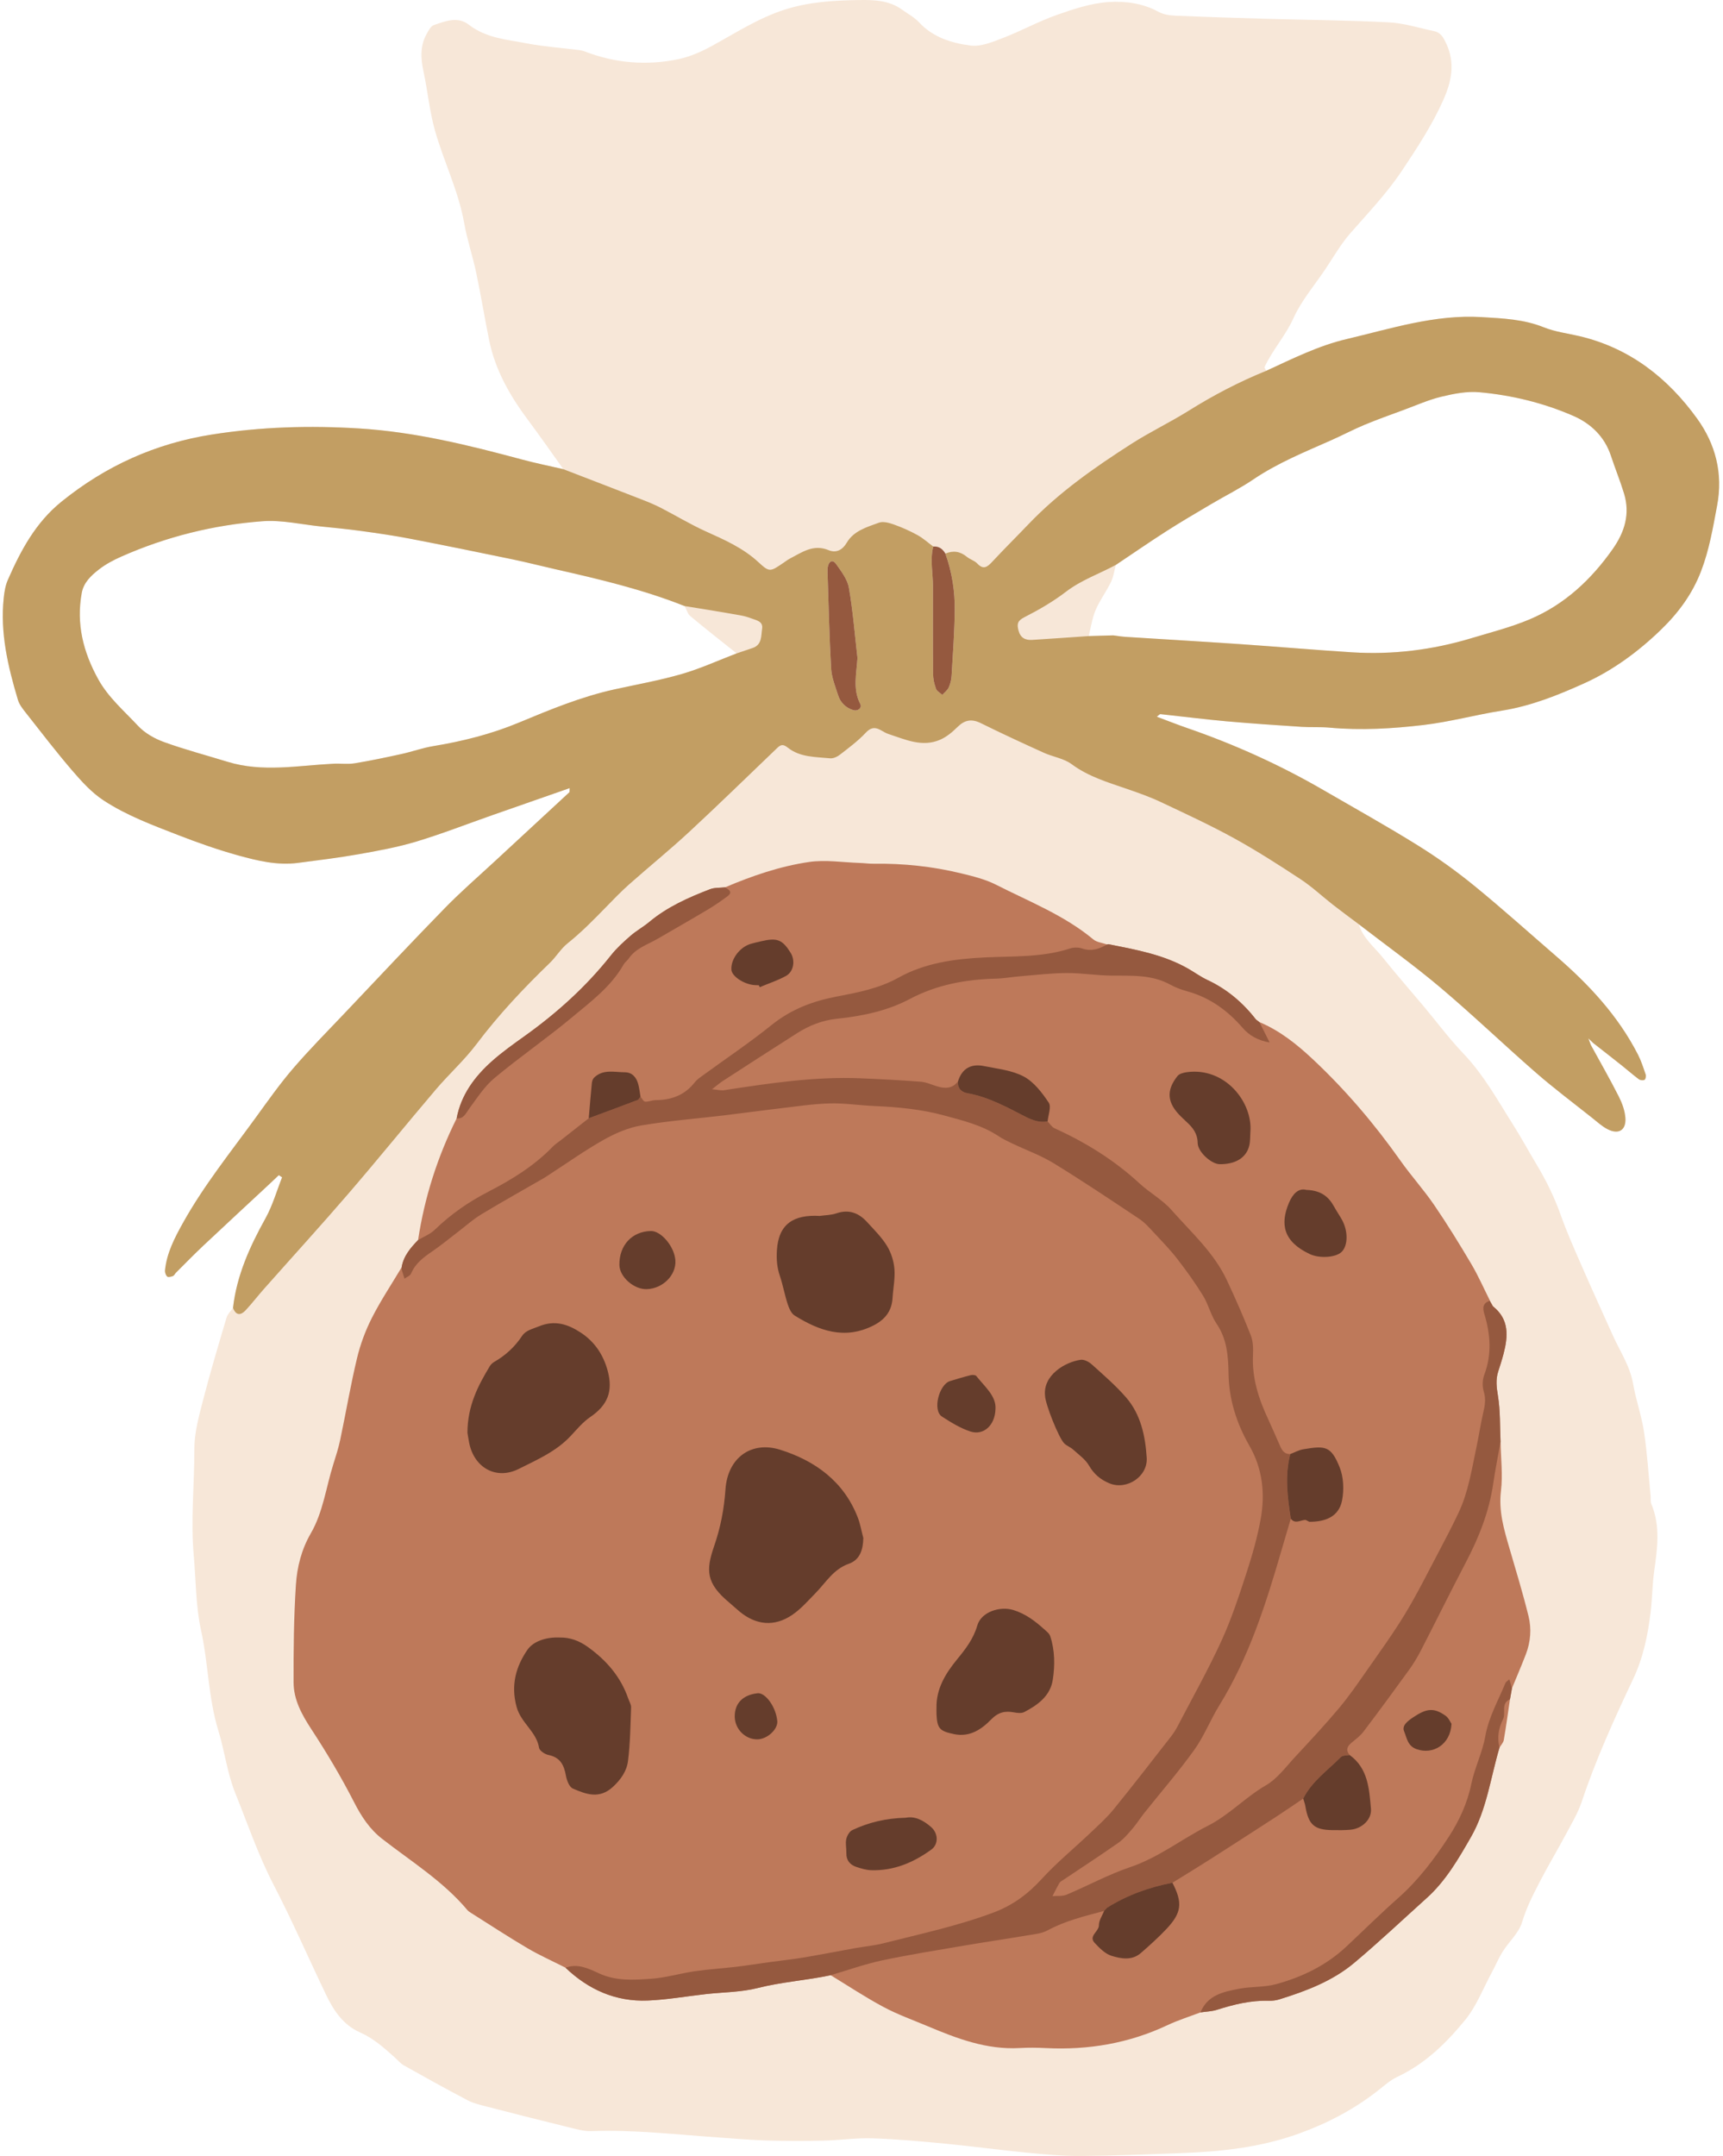
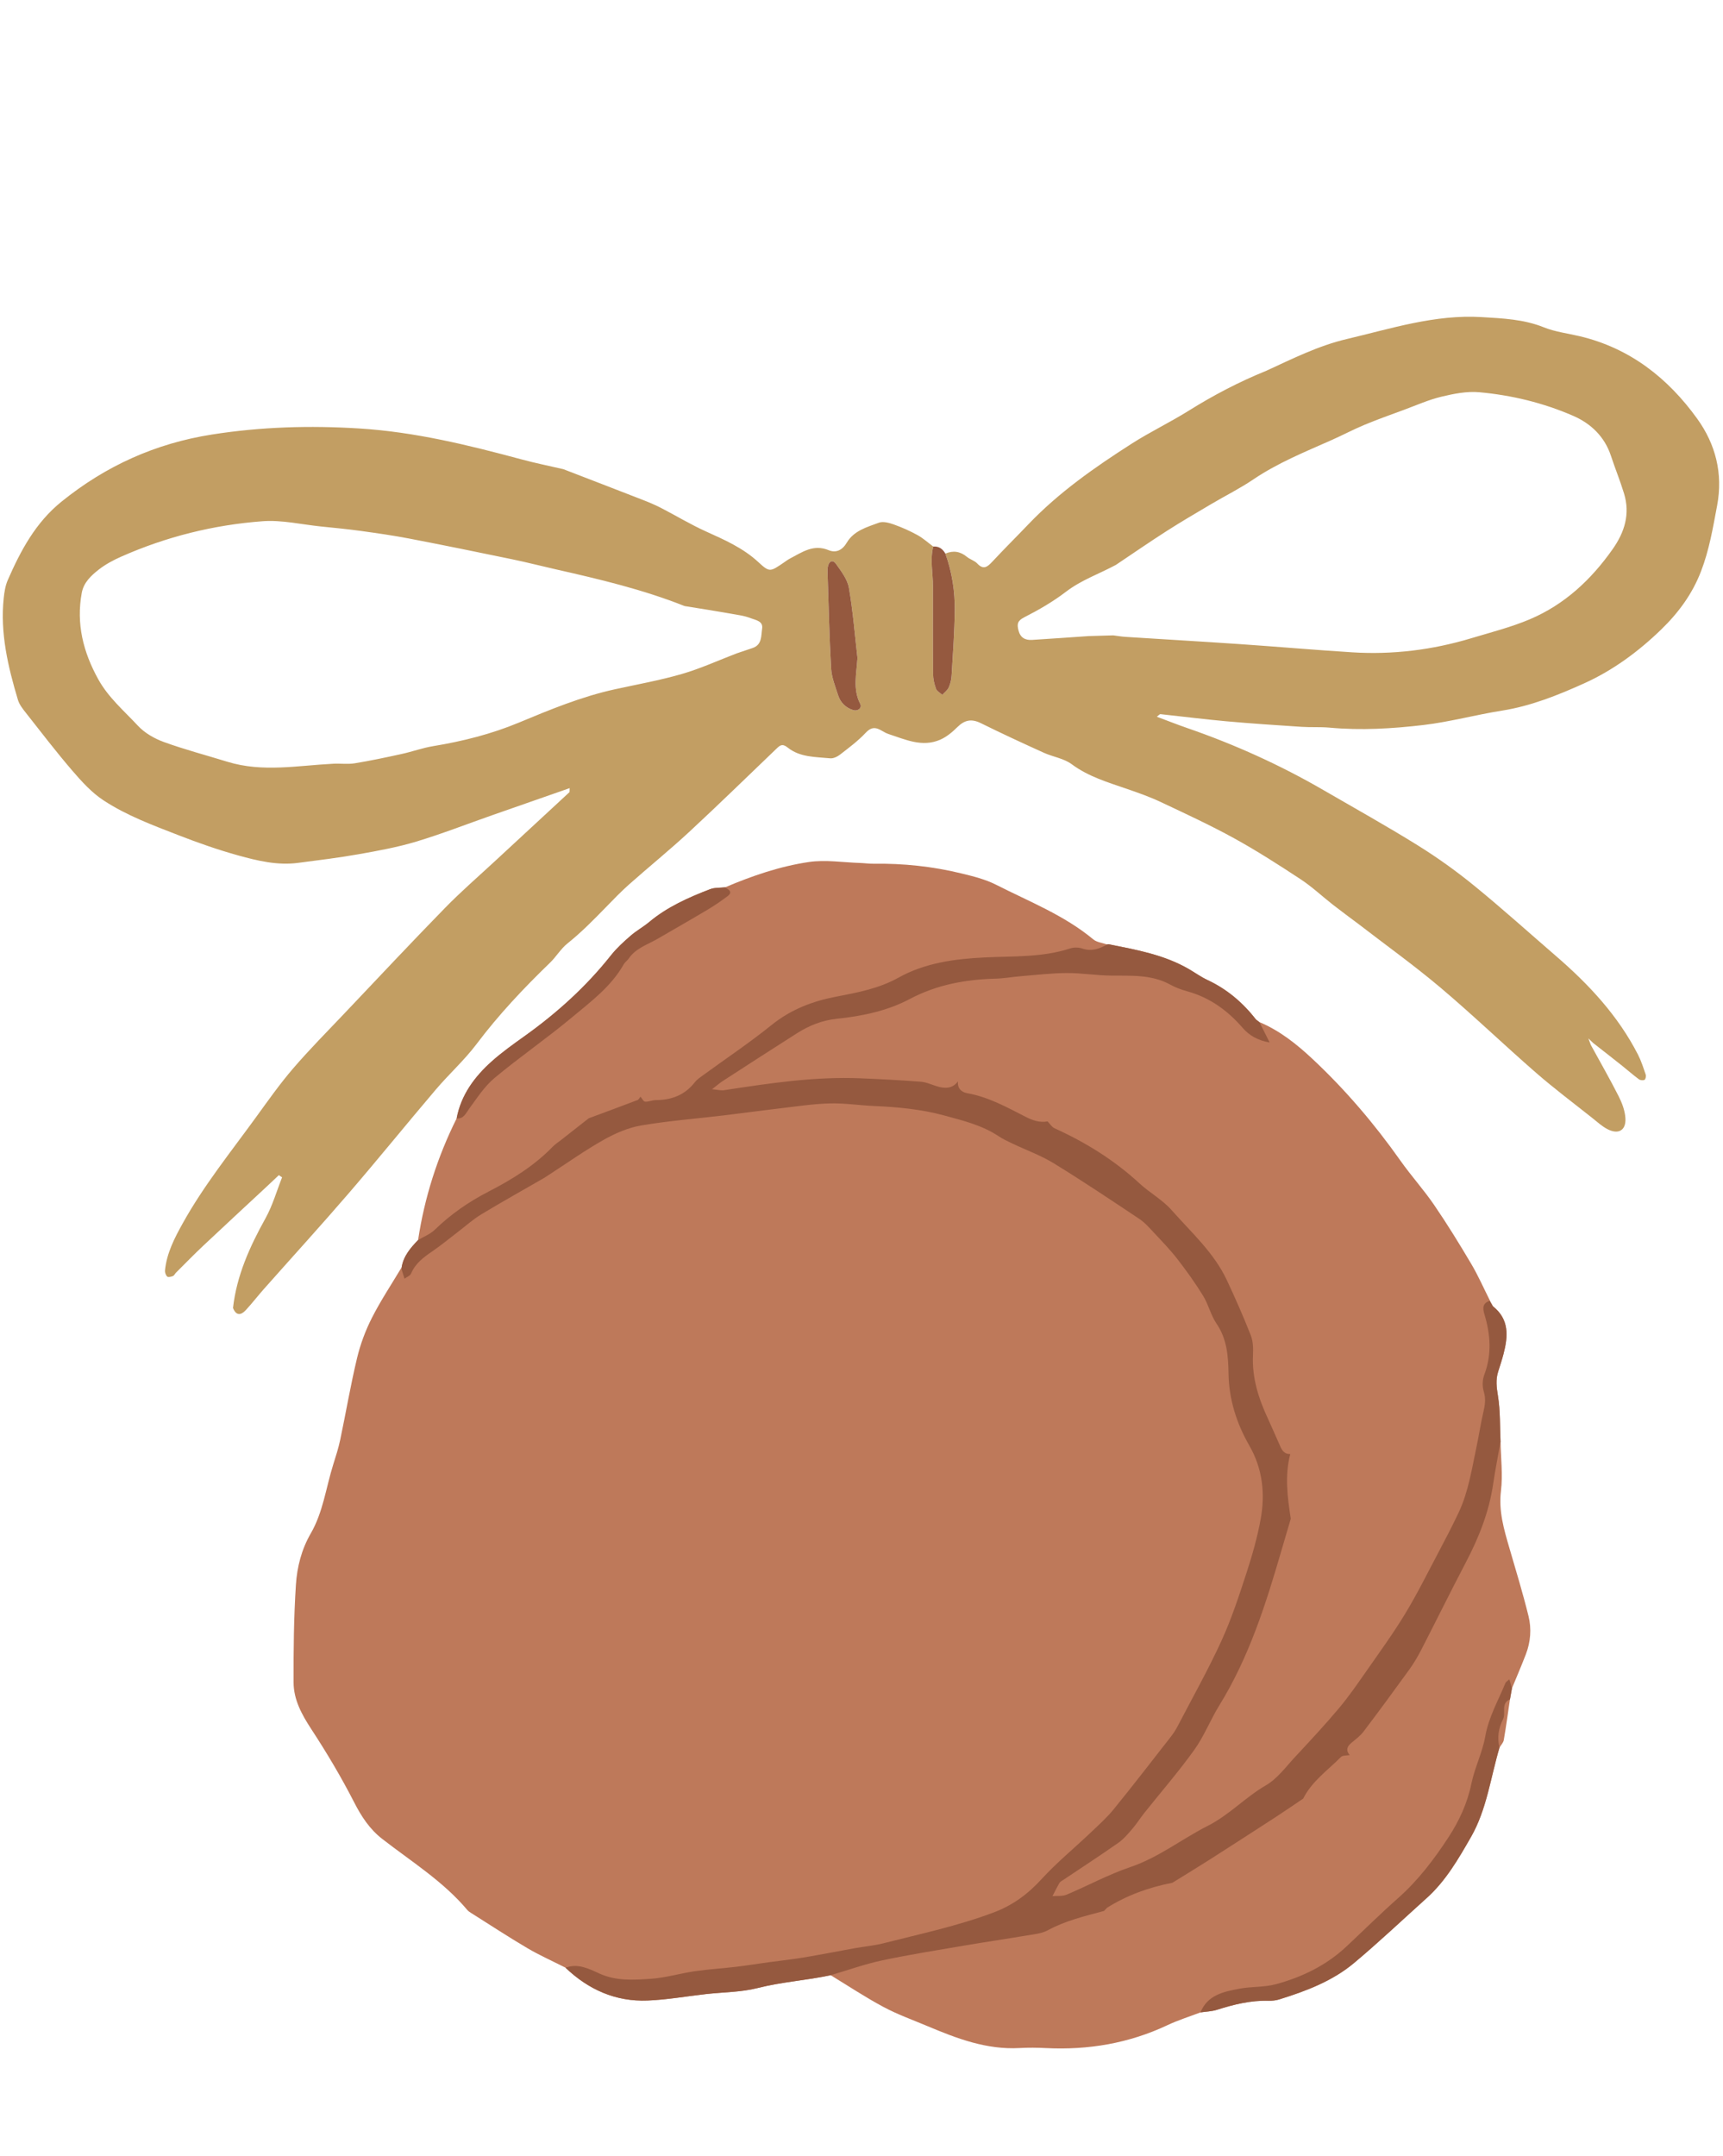
<svg xmlns="http://www.w3.org/2000/svg" height="463.5" preserveAspectRatio="xMidYMid meet" version="1.0" viewBox="-0.6 -0.0 370.4 463.5" width="370.4" zoomAndPan="magnify">
  <g id="change1_1">
-     <path d="M364.267,90.027c-6.31-8.771-14.496-15.203-25.286-17.76c-2.579-0.611-5.277-0.931-7.709-1.911 c-4.33-1.744-8.819-1.919-13.354-2.194c-10.042-0.61-19.479,2.475-29.035,4.723c-6.05,1.423-11.632,4.222-17.261,6.812 c-0.134-0.27-0.454-0.627-0.375-0.798c1.718-3.694,4.503-6.715,6.208-10.498c1.682-3.73,4.455-6.971,6.773-10.41 c1.783-2.645,3.372-5.466,5.456-7.852c3.833-4.387,7.845-8.564,11.111-13.466c3.249-4.878,6.448-9.738,8.843-15.093 c1.771-3.959,2.661-7.939,0.69-12.166c-0.604-1.294-1.166-2.406-2.624-2.715c-3.23-0.683-6.449-1.722-9.711-1.892 c-8.71-0.455-17.441-0.511-26.162-0.76c-6.647-0.19-13.294-0.398-19.938-0.685c-1.181-0.051-2.473-0.289-3.492-0.846 c-3.338-1.825-7.072-2.297-10.603-2.08c-3.774,0.232-7.559,1.488-11.176,2.762c-3.962,1.395-7.687,3.455-11.614,4.966 c-2.236,0.86-4.766,1.92-6.996,1.624c-4.015-0.534-8.007-1.727-11-4.95c-1.036-1.115-2.455-1.878-3.715-2.779 c-2.785-1.991-5.948-2.099-9.228-2.05c-5.442,0.082-10.818,0.398-16.05,2.085c-5.632,1.816-10.538,5.032-15.67,7.832 c-2.199,1.2-4.592,2.254-7.025,2.771c-6.851,1.457-13.623,0.899-20.197-1.631c-0.409-0.157-0.85-0.256-1.286-0.311 c-3.724-0.468-7.487-0.723-11.165-1.427c-4.3-0.823-8.772-1.129-12.489-4.018c-2.374-1.845-5.072-0.768-7.539,0.092 c-0.671,0.234-1.158,1.223-1.562,1.958c-1.413,2.571-1.241,5.254-0.639,8.044c0.907,4.198,1.291,8.53,2.456,12.648 c1.891,6.684,5.054,12.965,6.278,19.89c0.633,3.583,1.825,7.064,2.578,10.631c1.024,4.847,1.812,9.744,2.804,14.599 c1.316,6.441,4.51,11.98,8.4,17.186c2.579,3.452,5.035,6.995,7.547,10.497c-2.994-0.695-6.012-1.303-8.979-2.101 c-11.457-3.084-22.913-5.903-34.866-6.651c-10.662-0.667-21.156-0.36-31.712,1.302c-12.16,1.914-22.841,6.745-32.361,14.448 c-5.539,4.482-8.746,10.491-11.514,16.816c-0.521,1.192-0.742,2.558-0.88,3.868c-0.793,7.547,0.916,14.768,3.056,21.907 c0.307,1.025,1.056,1.958,1.738,2.825c3.278,4.162,6.499,8.376,9.952,12.389c2.002,2.327,4.147,4.697,6.678,6.365 c4.986,3.286,10.631,5.364,16.182,7.523c4.21,1.638,8.495,3.14,12.846,4.345c4.145,1.148,8.388,2.162,12.769,1.597 c4.386-0.566,8.781-1.107,13.134-1.878c4.149-0.735,8.325-1.496,12.349-2.709c5.507-1.661,10.88-3.766,16.313-5.671 c5.545-1.945,11.095-3.878,16.643-5.816c-0.009,0.284-0.017,0.568-0.026,0.853c-5.278,4.885-10.56,9.766-15.833,14.658 c-3.658,3.393-7.443,6.664-10.925,10.23c-7.277,7.453-14.401,15.055-21.569,22.614c-3.737,3.941-7.572,7.802-11.108,11.917 c-2.873,3.343-5.424,6.971-8.019,10.544c-5.399,7.435-11.182,14.613-15.667,22.672c-1.773,3.185-3.475,6.45-3.843,10.178 c-0.043,0.44,0.17,1.046,0.485,1.333c0.21,0.191,0.843,0.034,1.226-0.119c0.267-0.107,0.415-0.487,0.645-0.716 c1.951-1.943,3.869-3.922,5.874-5.809c4.578-4.311,9.201-8.575,13.803-12.86c0.819-0.762,1.628-1.535,2.442-2.303 c0.232,0.158,0.463,0.317,0.695,0.475c-1.167,2.942-2.037,6.049-3.561,8.792c-3.375,6.076-6.2,12.29-6.988,19.276 c-0.472,0.682-1.156,1.301-1.379,2.056c-1.758,5.937-3.541,11.871-5.083,17.865c-0.878,3.413-1.855,6.939-1.847,10.413 c0.018,7.625-0.806,15.248-0.131,22.872c0.478,5.394,0.425,10.906,1.581,16.151c1.568,7.121,1.543,14.48,3.706,21.491 c1.363,4.419,1.905,9.134,3.621,13.391c2.676,6.637,4.973,13.429,8.296,19.829c4.028,7.757,7.508,15.797,11.296,23.68 c1.605,3.34,3.691,6.413,7.204,7.959c2.914,1.283,5.185,3.317,7.485,5.378c0.661,0.592,1.247,1.321,2.004,1.746 c4.535,2.547,9.083,5.073,13.687,7.491c1.254,0.659,2.699,0.991,4.088,1.35c5.776,1.49,11.558,2.96,17.352,4.377 c1.713,0.419,3.486,0.961,5.211,0.898c9.32-0.341,18.554,0.784,27.818,1.404c3.273,0.219,6.545,0.525,9.822,0.616 c4.047,0.113,8.101,0.123,12.149,0.03c3.538-0.081,7.079-0.618,10.604-0.501c5.295,0.176,10.584,0.665,15.861,1.173 c5.783,0.556,11.542,1.354,17.324,1.912c3.854,0.372,7.732,0.732,11.596,0.706c7.096-0.047,14.19-0.356,21.284-0.603 c8.724-0.304,17.312-1.203,25.641-4.222c6.134-2.223,11.756-5.172,16.873-9.171c1.371-1.071,2.703-2.291,4.252-3.017 c5.95-2.785,10.528-7.278,14.554-12.2c2.47-3.02,3.92-6.877,5.809-10.369c0.788-1.457,1.426-3.004,2.309-4.398 c1.35-2.132,3.459-3.988,4.142-6.289c0.918-3.092,2.342-5.86,3.785-8.652c1.766-3.418,3.753-6.72,5.564-10.116 c1.248-2.341,2.649-4.659,3.481-7.154c3.017-9.051,6.955-17.709,11.025-26.304c2.173-4.589,3.164-9.411,3.764-14.359 c0.359-2.96,0.359-5.966,0.777-8.916c0.687-4.853,1.357-9.661-0.624-14.391c-0.204-0.486-0.09-1.1-0.144-1.653 c-0.454-4.619-0.736-9.263-1.427-13.846c-0.524-3.471-1.741-6.833-2.341-10.297c-0.663-3.826-2.794-6.958-4.339-10.372 c-2.329-5.147-4.662-10.293-6.924-15.47c-1.502-3.437-3.024-6.876-4.279-10.406c-1.375-3.866-3.154-7.502-5.262-11.004 c-1.644-2.73-3.15-5.545-4.857-8.235c-3.376-5.321-6.391-10.873-10.81-15.506c-3.049-3.197-5.702-6.772-8.546-10.165 c-2.916-3.479-5.918-6.89-8.753-10.433c-1.847-2.309-4.309-4.198-5.193-7.207c5.86,4.519,11.89,8.838,17.538,13.609 c7.01,5.922,13.639,12.292,20.562,18.322c3.902,3.398,8.057,6.506,12.11,9.731c1.039,0.826,2.04,1.752,3.202,2.359 c2.373,1.24,4.05,0.283,3.884-2.352c-0.1-1.59-0.709-3.238-1.44-4.681c-1.896-3.741-3.986-7.382-5.999-11.064 c-0.174-0.465-0.349-0.93-0.523-1.396c0.336,0.324,0.672,0.647,1.009,0.969c2.076,1.627,4.157,3.247,6.221,4.888 c1.215,0.966,2.377,2,3.622,2.923c0.297,0.221,0.917,0.284,1.227,0.118c0.228-0.122,0.357-0.791,0.245-1.121 c-0.494-1.461-0.97-2.95-1.671-4.317c-4.274-8.338-10.526-15.046-17.547-21.11c-5.863-5.063-11.618-10.257-17.619-15.15 c-3.848-3.138-7.916-6.058-12.132-8.679c-6.655-4.139-13.511-7.957-20.294-11.891c-9.318-5.403-19.087-9.817-29.266-13.335 c-2.147-0.742-4.26-1.582-6.572-2.445c0.463-0.338,0.635-0.569,0.78-0.554c4.719,0.503,9.428,1.109,14.153,1.534 c5.4,0.486,10.812,0.841,16.223,1.198c1.989,0.131,4-0.012,5.982,0.17c6.769,0.621,13.53,0.221,20.227-0.571 c5.657-0.67,11.207-2.196,16.844-3.088c6.226-0.985,12.027-3.321,17.655-5.857c6.163-2.778,11.675-6.831,16.564-11.573 c3.68-3.568,6.666-7.584,8.557-12.49c1.78-4.616,2.571-9.38,3.473-14.176C369.827,101.772,368.192,95.483,364.267,90.027z M110.968,155.319c-5.948,2.478-12.118,4.024-18.454,5.068c-2.282,0.376-4.489,1.185-6.755,1.682 c-3.346,0.734-6.701,1.45-10.08,2.002c-1.499,0.245-3.068,0.018-4.601,0.095c-7.607,0.382-15.231,1.907-22.79-0.422 c-4.552-1.402-9.172-2.615-13.644-4.238c-2.033-0.738-4.133-1.934-5.585-3.496c-2.98-3.205-6.366-6.065-8.548-10.016 c-3.222-5.836-4.757-11.909-3.536-18.548c0.412-2.242,2.008-3.718,3.647-5.003c1.459-1.143,3.156-2.047,4.861-2.801 c9.68-4.282,19.86-6.817,30.372-7.6c4.121-0.307,8.342,0.697,12.516,1.125c2.867,0.295,5.738,0.565,8.592,0.959 c3.494,0.481,6.992,0.982,10.454,1.648c7.391,1.422,14.766,2.929,22.136,4.456c3.119,0.646,6.206,1.446,9.314,2.149 c9.381,2.12,18.735,4.333,27.704,7.898l0,0h0c0.214,0.384,0.385,0.82,0.583,1.223c0.191,0.421,0.325,0.666,0.682,0.965 c3.257,2.721,6.603,5.335,9.919,7.985c-3.914,1.497-7.751,3.26-11.762,4.422c-4.739,1.373-9.625,2.244-14.453,3.304 C124.399,149.745,117.676,152.524,110.968,155.319z M346.093,118.018c-4.626,6.583-10.348,11.922-17.777,15.079 c-4.055,1.724-8.387,2.815-12.624,4.092c-8.359,2.519-16.916,3.576-25.63,3.028c-8.058-0.506-16.102-1.213-24.157-1.764 c-8.182-0.559-16.371-1.03-24.555-1.555c-0.881-0.056-1.755-0.211-2.633-0.321c-0.218,0.006-0.436,0.012-0.655,0.018 c-1.535,0.043-3.07,0.086-4.606,0.13c0,0,0,0,0,0c0.035-0.139,0.064-0.282,0.097-0.422c0.3-1.273,0.53-2.577,0.898-3.822 c0.136-0.461,0.292-0.913,0.479-1.352c0.89-2.092,2.3-3.958,3.297-6.013c0.551-1.135,0.717-2.456,1.057-3.693 c3.63-2.43,7.224-4.917,10.902-7.272c3.149-2.016,6.383-3.902,9.602-5.807c3.003-1.777,6.149-3.336,9.031-5.287 c5.248-3.552,11.063-5.904,16.8-8.448c2.39-1.059,4.704-2.293,7.115-3.297c2.786-1.16,5.636-2.171,8.469-3.216 c2.666-0.983,5.29-2.159,8.036-2.821c2.65-0.639,5.476-1.207,8.148-0.966c6.981,0.629,13.814,2.286,20.241,5.09 c3.749,1.636,6.709,4.436,8.071,8.559c0.899,2.722,1.988,5.384,2.824,8.123C349.863,110.466,348.665,114.358,346.093,118.018z" fill="#F7E7D8" />
-   </g>
+     </g>
  <g id="change2_1">
    <path d="M291.516,198.682c-1.852-1.393-3.724-2.76-5.55-4.186c-2.326-1.815-4.492-3.864-6.946-5.48 c-4.684-3.084-9.418-6.126-14.328-8.828c-5.138-2.827-10.479-5.294-15.788-7.799c-2.296-1.083-4.711-1.935-7.115-2.767 c-4.157-1.439-8.359-2.646-12.008-5.354c-1.683-1.249-4.029-1.57-6.005-2.466c-4.529-2.055-9.049-4.137-13.503-6.346 c-2.006-0.995-3.504-0.71-5.063,0.841c-1.075,1.07-2.324,2.113-3.694,2.709c-3.882,1.686-7.508-0.05-11.137-1.232 c-0.618-0.201-1.177-0.588-1.761-0.892c-1.235-0.644-2.092-0.464-3.146,0.664c-1.629,1.741-3.586,3.188-5.481,4.66 c-0.579,0.45-1.439,0.867-2.121,0.799c-3.155-0.311-6.508-0.195-9.133-2.311c-1.17-0.943-1.683-0.463-2.442,0.265 c-6.246,5.981-12.432,12.028-18.775,17.904c-4.175,3.868-8.607,7.457-12.867,11.235c-1.742,1.545-3.362,3.231-4.988,4.902 c-2.645,2.717-5.291,5.414-8.267,7.794c-1.441,1.152-2.423,2.859-3.766,4.157c-5.653,5.46-11.02,11.149-15.766,17.451 c-2.629,3.491-5.936,6.464-8.777,9.805c-6.289,7.395-12.396,14.945-18.729,22.301c-5.982,6.948-12.164,13.724-18.245,20.588 c-1.32,1.49-2.535,3.073-3.886,4.532c-1.067,1.153-2.091,1.196-2.739-0.479c0.787-6.986,3.613-13.2,6.988-19.276 c1.524-2.744,2.394-5.85,3.561-8.792c-0.232-0.158-0.463-0.317-0.695-0.475c-0.814,0.768-1.623,1.54-2.442,2.303 c-4.602,4.285-9.225,8.549-13.803,12.86c-2.004,1.887-3.922,3.866-5.874,5.809c-0.23,0.229-0.378,0.609-0.645,0.716 c-0.383,0.153-1.016,0.31-1.226,0.119c-0.315-0.287-0.529-0.893-0.485-1.333c0.367-3.728,2.07-6.993,3.843-10.178 c4.485-8.059,10.269-15.237,15.667-22.672c2.595-3.574,5.146-7.201,8.019-10.544c3.537-4.115,7.371-7.976,11.108-11.917 c7.168-7.559,14.292-15.161,21.569-22.614c3.482-3.566,7.267-6.837,10.925-10.23c5.273-4.891,10.555-9.773,15.833-14.658 l0.026-0.853c-5.548,1.938-11.097,3.872-16.643,5.816c-5.434,1.905-10.806,4.01-16.313,5.671c-4.024,1.214-8.2,1.974-12.349,2.709 c-4.352,0.771-8.748,1.311-13.134,1.878c-4.38,0.566-8.624-0.449-12.769-1.597c-4.351-1.205-8.635-2.707-12.846-4.345 c-5.55-2.159-11.195-4.237-16.181-7.523c-2.531-1.668-4.676-4.038-6.678-6.365c-3.453-4.014-6.674-8.228-9.952-12.389 c-0.683-0.867-1.431-1.799-1.738-2.825c-2.14-7.139-3.85-14.36-3.056-21.907c0.138-1.309,0.358-2.676,0.88-3.868 c2.767-6.325,5.975-12.334,11.514-16.816c9.519-7.704,20.201-12.535,32.361-14.448c10.557-1.661,21.05-1.969,31.712-1.302 c11.954,0.748,23.409,3.567,34.866,6.651c2.967,0.799,5.985,1.406,8.979,2.101c5.662,2.186,11.328,4.361,16.982,6.566 c1.341,0.523,2.678,1.076,3.956,1.734c3.23,1.663,6.35,3.559,9.653,5.055c4.036,1.828,8.041,3.566,11.367,6.659 c2.367,2.201,2.525,2.029,5.362,0.106c0.457-0.31,0.897-0.655,1.385-0.908c2.601-1.351,5.037-3.165,8.32-1.804 c1.56,0.647,2.93,0.029,3.896-1.612c1.514-2.573,4.341-3.347,6.906-4.293c0.908-0.335,2.201,0.025,3.206,0.381 c1.743,0.618,3.453,1.382,5.074,2.273c1.22,0.671,2.277,1.636,3.407,2.47c-0.709,2.836-0.063,5.682-0.063,8.523 c-0.001,6.29-0.029,12.58,0.028,18.869c0.01,1.074,0.268,2.187,0.639,3.198c0.193,0.525,0.884,0.866,1.35,1.291 c0.472-0.523,1.097-0.975,1.376-1.586c0.359-0.785,0.568-1.689,0.62-2.555c0.276-4.626,0.615-9.254,0.674-13.885 c0.054-4.204-0.575-8.353-2.018-12.34c1.685-0.713,3.198-0.479,4.625,0.7c0.676,0.558,1.639,0.808,2.223,1.43 c1.33,1.418,2.171,0.757,3.216-0.366c2.55-2.741,5.214-5.377,7.801-8.084c6.544-6.846,14.244-12.226,22.161-17.294 c3.974-2.543,8.264-4.589,12.267-7.091c5.336-3.336,10.874-6.236,16.701-8.594c5.629-2.59,11.211-5.389,17.261-6.812 c9.556-2.247,18.993-5.333,29.035-4.723c4.535,0.275,9.024,0.45,13.354,2.194c2.432,0.979,5.13,1.299,7.709,1.911 c10.789,2.557,18.976,8.989,25.286,17.76c3.925,5.456,5.56,11.745,4.266,18.627c-0.902,4.796-1.693,9.56-3.473,14.176 c-1.891,4.906-4.878,8.922-8.557,12.49c-4.89,4.741-10.402,8.795-16.564,11.573c-5.628,2.537-11.429,4.872-17.655,5.857 c-5.638,0.892-11.188,2.418-16.844,3.088c-6.697,0.793-13.457,1.193-20.227,0.571c-1.982-0.182-3.993-0.039-5.982-0.17 c-5.411-0.357-10.823-0.712-16.223-1.198c-4.725-0.425-9.435-1.03-14.153-1.534c-0.145-0.016-0.317,0.216-0.78,0.554 c2.312,0.863,4.425,1.703,6.572,2.445c10.179,3.518,19.948,7.932,29.266,13.335c6.783,3.933,13.638,7.751,20.294,11.891 c4.216,2.622,8.284,5.542,12.132,8.679c6.001,4.893,11.756,10.087,17.619,15.15c7.021,6.063,13.273,12.772,17.547,21.11 c0.701,1.367,1.177,2.855,1.671,4.317c0.111,0.329-0.018,0.999-0.245,1.121c-0.31,0.166-0.93,0.102-1.227-0.118 c-1.245-0.924-2.407-1.958-3.622-2.923c-2.064-1.641-4.145-3.261-6.221-4.888c-0.338-0.322-0.673-0.645-1.009-0.969 c0.174,0.465,0.349,0.93,0.523,1.396c2.013,3.681,4.103,7.323,5.999,11.064c0.732,1.444,1.34,3.091,1.44,4.681 c0.166,2.635-1.512,3.592-3.884,2.352c-1.161-0.607-2.163-1.533-3.202-2.359c-4.053-3.224-8.208-6.332-12.11-9.73 c-6.922-6.029-13.551-12.4-20.562-18.321C303.406,207.521,297.377,203.202,291.516,198.682z M238.062,136.596 c0.218-0.006,0.436-0.012,0.655-0.018c0.877,0.109,1.752,0.264,2.633,0.321c8.185,0.525,16.373,0.996,24.555,1.555 c8.055,0.551,16.1,1.257,24.157,1.764c8.714,0.548,17.271-0.509,25.63-3.028c4.237-1.277,8.569-2.368,12.624-4.091 c7.429-3.158,13.151-8.497,17.777-15.079c2.572-3.66,3.77-7.552,2.433-11.935c-0.836-2.74-1.925-5.401-2.824-8.123 c-1.362-4.124-4.322-6.924-8.071-8.559c-6.427-2.804-13.26-4.461-20.241-5.09c-2.673-0.241-5.498,0.328-8.148,0.966 c-2.746,0.662-5.37,1.838-8.036,2.821c-2.833,1.045-5.683,2.056-8.469,3.216c-2.411,1.004-4.726,2.238-7.115,3.297 c-5.737,2.544-11.552,4.896-16.8,8.448c-2.883,1.951-6.028,3.51-9.031,5.287c-3.219,1.905-6.453,3.791-9.602,5.807 c-3.678,2.355-7.272,4.842-10.902,7.272c-3.573,1.926-7.434,3.246-10.734,5.774c-2.769,2.122-5.846,3.902-8.962,5.487 c-1.487,0.757-1.589,1.477-1.246,2.818c0.407,1.592,1.455,2.136,2.935,2.045c4.061-0.252,8.119-0.545,12.179-0.822 C234.992,136.683,236.527,136.64,238.062,136.596z M157.755,140.451c1.146-0.386,2.293-0.771,3.439-1.159 c2.053-0.696,1.807-2.622,2.042-4.153c0.25-1.626-1.307-1.818-2.405-2.238c-0.714-0.273-1.465-0.481-2.218-0.618 c-2.385-0.434-4.777-0.825-7.168-1.223c-1.623-0.27-3.249-0.522-4.873-0.782c-8.969-3.565-18.323-5.778-27.704-7.898 c-3.108-0.702-6.195-1.503-9.315-2.149c-7.37-1.527-14.745-3.035-22.136-4.456c-3.462-0.666-6.96-1.166-10.454-1.648 c-2.854-0.393-5.725-0.664-8.592-0.959c-4.173-0.429-8.395-1.432-12.516-1.125c-10.513,0.783-20.692,3.318-30.372,7.6 c-1.705,0.754-3.402,1.658-4.861,2.801c-1.639,1.285-3.234,2.761-3.647,5.003c-1.221,6.639,0.314,12.712,3.536,18.548 c2.181,3.951,5.568,6.811,8.547,10.016c1.452,1.562,3.552,2.759,5.585,3.496c4.472,1.622,9.092,2.835,13.644,4.238 c7.559,2.329,15.183,0.803,22.79,0.422c1.533-0.077,3.103,0.15,4.601-0.095c3.379-0.552,6.734-1.268,10.08-2.002 c2.266-0.497,4.473-1.306,6.755-1.682c6.336-1.044,12.507-2.59,18.454-5.068c6.708-2.795,13.431-5.574,20.571-7.142 c4.828-1.06,9.714-1.931,14.453-3.304C150.003,143.711,153.841,141.948,157.755,140.451z M183.73,141.427 c-0.58-5.033-0.969-10.1-1.841-15.082c-0.32-1.826-1.652-3.546-2.776-5.136c-0.691-0.977-1.514-0.614-1.747,0.625 c-0.081,0.431-0.075,0.885-0.06,1.326c0.23,6.851,0.372,13.707,0.767,20.549c0.112,1.944,0.899,3.866,1.506,5.757 c0.5,1.557,1.607,2.65,3.187,3.16c1.043,0.337,2.017-0.444,1.554-1.34C182.678,148.116,183.54,144.752,183.73,141.427z" fill="#C29E63" />
  </g>
  <g id="change3_1">
    <path d="M327.424,355.588c-0.945,2.465-1.993,4.891-2.997,7.332c-0.042-0.148-0.085-0.295-0.128-0.445 c0.043,0.15,0.085,0.298,0.128,0.445c-0.14,0.786-0.281,1.57-0.421,2.354c-0.434,2.921-0.83,5.848-1.332,8.757 c-0.1,0.577-0.605,1.083-0.923,1.622c-1.916,6.451-2.743,13.316-6.125,19.213c-2.68,4.673-5.414,9.435-9.523,13.129 c-5.196,4.67-10.27,9.484-15.624,13.965c-4.657,3.897-10.305,6.027-16.052,7.815c-0.727,0.226-1.53,0.318-2.294,0.297 c-3.839-0.106-7.483,0.786-11.104,1.94c-1.13,0.36-2.367,0.385-3.555,0.563c-2.37,0.906-4.808,1.667-7.097,2.745 c-8.293,3.908-17.013,5.383-26.12,4.928c-1.88-0.094-3.774-0.117-5.653-0.011c-7.1,0.403-13.505-2.049-19.86-4.726 c-3.156-1.329-6.406-2.49-9.415-4.099c-3.891-2.082-7.584-4.537-11.362-6.832c-5.184,1.103-10.488,1.434-15.661,2.746 c-3.6,0.913-7.436,0.891-11.164,1.309c-4.17,0.467-8.327,1.214-12.509,1.384c-6.86,0.279-12.719-2.332-17.66-7.054 c0.33-0.125,0.656-0.216,0.979-0.277l0,0c-0.323,0.061-0.649,0.152-0.98,0.277c-2.744-1.391-5.567-2.648-8.212-4.205 c-4.1-2.414-8.079-5.031-12.105-7.569c-0.28-0.177-0.575-0.366-0.784-0.615c-5.203-6.194-12.045-10.419-18.332-15.314 c-2.662-2.073-4.44-4.781-6-7.831c-2.765-5.403-5.885-10.65-9.209-15.731c-2.06-3.148-3.81-6.338-3.82-10.085 c-0.02-6.982,0.051-13.978,0.501-20.941c0.247-3.827,1.202-7.613,3.199-11.062c2.642-4.56,3.264-9.823,4.814-14.764 c0.557-1.774,1.134-3.553,1.516-5.369c1.23-5.842,2.225-11.738,3.614-17.54c0.714-2.982,1.814-5.941,3.204-8.675 c1.898-3.734,4.239-7.244,6.39-10.85c0.392-2.427,1.909-4.176,3.531-5.862c1.379-9.15,4.162-17.856,8.284-26.138 c0.944-5.032,3.823-8.922,7.508-12.229c2.217-1.99,4.672-3.727,7.102-5.463c6.967-4.981,13.26-10.657,18.59-17.394 c1.218-1.54,2.712-2.885,4.2-4.182c1.246-1.085,2.731-1.892,4-2.954c3.882-3.247,8.424-5.26,13.074-7.05 c0.987-0.38,2.157-0.284,3.243-0.408c5.814-2.472,11.803-4.529,18.032-5.444c3.548-0.521,7.263,0.089,10.902,0.205 c0.995,0.032,1.989,0.181,2.982,0.167c6.358-0.089,12.641,0.568,18.813,2.068c2.572,0.625,5.221,1.276,7.556,2.465 c7.107,3.618,14.621,6.534,20.86,11.727c0.382,0.318,0.874,0.504,1.396,0.654c0.522,0.15,1.073,0.265,1.574,0.441c0,0,0,0,0,0 c0.109-0.019,0.226-0.073,0.327-0.053c5.923,1.188,11.89,2.238,17.224,5.323c1.344,0.778,2.615,1.707,4.015,2.36 c4.211,1.965,7.625,4.869,10.455,8.51c0.246,0.188,0.491,0.376,0.737,0.564c0,0,0.001-0.012,0.001-0.012 c0.124,0.247,0.248,0.494,0.373,0.744c-0.125-0.25-0.249-0.497-0.373-0.744c4.359,1.833,8.007,4.742,11.401,7.918 c7.068,6.614,13.318,13.953,18.907,21.868c2.295,3.251,4.989,6.223,7.233,9.505c2.813,4.115,5.433,8.368,7.973,12.659 c1.511,2.552,2.709,5.29,4.048,7.945c0-0.001,0.007,0.091,0.006,0.093c0.156,0.279,0.314,0.557,0.472,0.836 c0.057,0.095,0.092,0.217,0.174,0.282c3.515,2.796,3.24,6.435,2.253,10.214c-0.335,1.283-0.748,2.547-1.153,3.811 c-0.554,1.731-0.348,3.37-0.051,5.179c0.532,3.242,0.412,6.591,0.564,9.895c0.062,3.525,0.509,7.097,0.088,10.564 c-0.528,4.356,0.646,8.282,1.818,12.299c1.419,4.865,2.9,9.718,4.11,14.637C328.662,350.122,328.44,352.936,327.424,355.588z" fill="#BE795A" />
  </g>
  <g id="change4_1">
    <path d="M236.719,410.779c0.005-0.005,0.01-0.01,0.014-0.015c0.01-0.003,0.021-0.006,0.031-0.008L236.719,410.779z M273.6,390.616c2.006-1.302,3.972-2.664,5.956-3.999c1.866-3.735,5.282-6.079,8.112-8.94c0.379-0.384,1.242-0.289,1.881-0.416 c-0.838-0.963-0.619-1.78,0.296-2.562c0.919-0.785,1.943-1.51,2.66-2.458c3.332-4.398,6.6-8.845,9.83-13.318 c0.962-1.333,1.813-2.764,2.566-4.226c3.232-6.274,6.347-12.609,9.623-18.86c2.795-5.333,4.986-10.84,5.865-16.836 c0.445-3.04,1.054-6.057,1.588-9.084c-0.152-3.304-0.032-6.653-0.564-9.895c-0.297-1.809-0.503-3.448,0.051-5.179 c0.405-1.264,0.817-2.528,1.153-3.811c0.988-3.779,1.262-7.418-2.253-10.214c-0.081-0.065-0.117-0.187-0.173-0.282 c-0.158-0.278-0.316-0.556-0.472-0.836c0.001-0.001-0.006-0.093-0.006-0.093c-1.557,0.476-1.632,1.485-1.21,2.875 c1.317,4.337,1.634,8.667-0.025,13.047c-0.407,1.075-0.443,2.502-0.104,3.598c0.497,1.606,0.242,3.017-0.117,4.548 c-0.554,2.363-0.901,4.775-1.407,7.151c-1.036,4.863-1.754,9.822-3.908,14.371c-1.374,2.901-2.859,5.752-4.361,8.59 c-2.331,4.404-4.547,8.883-7.13,13.137c-2.575,4.241-5.506,8.269-8.35,12.343c-1.888,2.704-3.765,5.435-5.884,7.955 c-2.984,3.548-6.148,6.949-9.312,10.34c-2.032,2.177-3.888,4.769-6.38,6.212c-4.421,2.559-7.856,6.36-12.495,8.709 c-5.584,2.829-10.54,6.791-16.626,8.851c-4.7,1.591-9.117,4.004-13.709,5.936c-0.898,0.378-2.021,0.223-3.04,0.314 c0.499-0.955,0.971-1.926,1.513-2.855c0.154-0.264,0.502-0.424,0.777-0.609c3.959-2.654,7.956-5.253,11.859-7.987 c1.147-0.804,2.09-1.934,3.016-3.009c0.934-1.085,1.7-2.312,2.593-3.435c3.585-4.504,7.373-8.862,10.723-13.534 c2.119-2.956,3.462-6.456,5.384-9.569c6.423-10.409,10.057-21.914,13.426-33.535c0.638-2.2,1.292-4.396,1.939-6.593 c-0.709-4.627-1.331-9.255-0.108-13.897c-1.584,0.026-1.957-1.231-2.455-2.338c-0.774-1.718-1.5-3.458-2.298-5.164 c-2.042-4.366-3.499-8.848-3.264-13.77c0.068-1.413,0.035-2.962-0.47-4.245c-1.576-4.01-3.316-7.962-5.146-11.865 c-2.784-5.936-7.666-10.282-11.902-15.083c-1.947-2.206-4.683-3.695-6.872-5.713c-5.422-5-11.572-8.822-18.263-11.851 c-0.6-0.272-1.006-0.974-1.501-1.477c-1.717,0.311-3.221-0.222-4.741-0.997c-4.013-2.049-7.964-4.258-12.497-5.059 c-1.315-0.232-2.164-1.055-2.028-2.55c-1.194,1.582-2.767,1.581-4.465,1.074c-1.168-0.349-2.322-0.903-3.511-0.996 c-4.305-0.334-8.62-0.558-12.935-0.739c-9.902-0.415-19.643,1.073-29.384,2.56c-0.649,0.099-1.343-0.1-2.579-0.211 c1.124-0.863,1.694-1.365,2.325-1.774c5.303-3.431,10.602-6.869,15.935-10.254c2.629-1.669,5.397-2.786,8.617-3.122 c5.403-0.564,10.809-1.688,15.629-4.24c5.867-3.107,12.051-4.215,18.546-4.383c1.758-0.046,3.507-0.375,5.265-0.517 c3.306-0.268,6.615-0.669,9.924-0.687c3.199-0.018,6.399,0.522,9.601,0.553c4.332,0.041,8.666-0.262,12.672,1.94 c1.141,0.627,2.403,1.092,3.662,1.439c4.863,1.342,8.679,4.128,11.962,7.922c1.293,1.494,3.147,2.631,5.738,3.072 c-0.871-1.737-1.532-3.054-2.192-4.372c0,0-0.001,0.012-0.001,0.012c-0.246-0.188-0.491-0.376-0.737-0.564 c-2.83-3.642-6.244-6.545-10.455-8.51c-1.4-0.654-2.671-1.583-4.015-2.36c-5.335-3.086-11.302-4.136-17.224-5.323 c-0.101-0.02-0.218,0.034-0.327,0.053c-1.651,0.936-3.312,1.542-5.281,0.881c-0.798-0.268-1.831-0.3-2.625-0.039 c-6.005,1.968-12.21,1.641-18.391,1.941c-6.401,0.311-12.802,1.145-18.56,4.358c-4.143,2.312-8.749,3.187-13.281,4.053 c-5.212,0.996-9.846,2.776-14.026,6.15c-4.723,3.811-9.792,7.193-14.7,10.775c-0.624,0.455-1.3,0.905-1.764,1.503 c-2.145,2.763-5.015,3.819-8.408,3.831c-0.76,0.003-1.531,0.393-2.273,0.331c-0.359-0.03-0.664-0.696-0.994-1.074 c-0.208,0.25-0.368,0.63-0.633,0.731c-3.489,1.33-6.992,2.62-10.492,3.921c-1.979,1.554-3.959,3.106-5.937,4.661 c-0.608,0.477-1.274,0.899-1.806,1.45c-3.962,4.092-8.741,7.044-13.739,9.617c-4.275,2.201-8.149,4.866-11.599,8.22 c-0.989,0.962-2.393,1.496-3.606,2.227c-1.622,1.686-3.139,3.435-3.53,5.862c0.018,0.222,0.002,0.453,0.062,0.663 c0.169,0.596,0.37,1.183,0.558,1.773c0.484-0.361,1.21-0.62,1.411-1.099c0.913-2.182,2.652-3.475,4.514-4.746 c1.91-1.303,3.696-2.787,5.537-4.191c1.671-1.274,3.247-2.705,5.034-3.786c4.452-2.693,9.001-5.224,13.507-7.825 c0.383-0.221,0.741-0.484,1.113-0.724c3.9-2.523,7.698-5.228,11.739-7.502c2.477-1.394,5.249-2.585,8.026-3.059 c5.868-1.001,11.829-1.456,17.748-2.163c3.947-0.472,7.886-1.021,11.834-1.483c3.618-0.423,7.238-0.987,10.868-1.094 c3.19-0.094,6.394,0.415,9.597,0.555c5.09,0.222,10.133,0.688,15.075,2.033c4.054,1.103,8.137,2.082,11.707,4.459 c0.914,0.608,1.924,1.081,2.92,1.556c2.989,1.425,6.152,2.559,8.958,4.279c6.225,3.818,12.295,7.889,18.373,11.941 c1.182,0.788,2.161,1.91,3.143,2.963c1.738,1.862,3.52,3.7,5.075,5.709c1.959,2.531,3.834,5.148,5.507,7.874 c1.146,1.867,1.64,4.151,2.864,5.951c2.263,3.328,2.529,6.935,2.59,10.781c0.088,5.505,1.722,10.667,4.478,15.463 c2.831,4.926,3.428,10.287,2.438,15.748c-0.707,3.9-1.798,7.756-3.029,11.53c-1.613,4.945-3.234,9.928-5.395,14.646 c-2.865,6.253-6.248,12.269-9.43,18.375c-0.407,0.782-0.892,1.538-1.434,2.233c-4.086,5.233-8.137,10.494-12.327,15.642 c-1.515,1.862-3.339,3.481-5.088,5.143c-3.457,3.285-7.174,6.327-10.382,9.837c-2.971,3.251-6.199,5.648-10.396,7.22 c-7.692,2.882-15.671,4.576-23.579,6.586c-2.025,0.515-4.133,0.698-6.196,1.068c-3.696,0.662-7.38,1.394-11.084,2.011 c-2.5,0.416-5.027,0.677-7.539,1.022c-2.287,0.314-4.566,0.69-6.857,0.961c-2.961,0.35-5.945,0.525-8.893,0.954 c-3.167,0.46-6.285,1.412-9.459,1.627c-3.72,0.252-7.475,0.522-11.127-1.153c-2.195-1.007-4.594-2.228-7.234-1.224 c4.941,4.722,10.8,7.333,17.66,7.054c4.181-0.17,8.338-0.917,12.509-1.384c3.728-0.418,7.564-0.396,11.164-1.309 c5.173-1.313,10.477-1.644,15.661-2.746c3.679-1.08,7.309-2.39,11.048-3.186c5.908-1.257,11.884-2.197,17.84-3.216 c4.437-0.759,8.893-1.402,13.331-2.156c1.51-0.256,3.153-0.393,4.453-1.101c3.816-2.078,7.968-3.05,12.092-4.158 c0.219-0.23,0.439-0.46,0.659-0.689c4.329-2.715,9.05-4.407,14.049-5.369c2.694-1.672,5.405-3.317,8.079-5.022 C264.227,396.682,268.918,393.656,273.6,390.616z M323.87,360.975c-0.408,0.382-0.741,0.554-0.849,0.818 c-1.551,3.775-3.6,7.311-4.331,11.462c-0.609,3.457-2.277,6.721-2.985,10.171c-0.864,4.215-2.65,8.038-4.916,11.503 c-3.083,4.714-6.501,9.245-10.79,13.04c-3.82,3.381-7.451,6.976-11.175,10.466c-4.315,4.043-9.502,6.551-15.118,8.08 c-2.527,0.688-5.286,0.474-7.881,0.973c-3.363,0.646-6.838,1.318-8.35,5.09c1.188-0.178,2.425-0.203,3.555-0.563 c3.62-1.154,7.265-2.046,11.104-1.94c0.763,0.021,1.567-0.07,2.294-0.297c5.747-1.788,11.395-3.917,16.052-7.815 c5.354-4.481,10.428-9.295,15.624-13.965c4.11-3.694,6.843-8.456,9.523-13.129c3.382-5.897,4.21-12.762,6.125-19.213 c-0.537-2.111-0.212-4.194,0.74-6.047c0.722-1.404-0.542-3.458,1.515-4.333c0.141-0.784,0.281-1.569,0.421-2.354 C324.257,362.331,324.089,361.742,323.87,360.975z M100.244,238.349c1.698-2.306,3.298-4.818,5.459-6.621 c5.425-4.524,11.271-8.543,16.695-13.069c4.057-3.385,8.387-6.595,11.078-11.359c0.266-0.472,0.772-0.803,1.082-1.257 c1.521-2.234,4.043-2.986,6.219-4.25c3.541-2.059,7.103-4.083,10.621-6.181c1.516-0.904,2.987-1.897,4.396-2.959 c1.227-0.925,0.264-1.437-0.515-1.917c-1.086,0.124-2.256,0.028-3.243,0.408c-4.65,1.79-9.192,3.803-13.074,7.05 c-1.269,1.062-2.755,1.869-4,2.954c-1.488,1.296-2.982,2.642-4.2,4.181c-5.33,6.737-11.623,12.413-18.59,17.394 c-2.43,1.737-4.885,3.474-7.102,5.463c-3.685,3.307-6.564,7.197-7.508,12.229C99.091,240.535,99.509,239.347,100.244,238.349z M178.073,143.709c0.112,1.943,0.899,3.866,1.506,5.757c0.5,1.557,1.607,2.65,3.187,3.16c1.043,0.337,2.017-0.444,1.554-1.34 c-1.641-3.171-0.779-6.535-0.589-9.86c-0.58-5.033-0.969-10.1-1.841-15.082c-0.32-1.827-1.652-3.546-2.776-5.136 c-0.691-0.977-1.514-0.614-1.747,0.625c-0.081,0.431-0.075,0.885-0.06,1.326C177.536,130.012,177.678,136.868,178.073,143.709z M199.987,144.873c0.01,1.074,0.268,2.187,0.639,3.198c0.193,0.525,0.884,0.866,1.35,1.291c0.472-0.523,1.097-0.975,1.376-1.586 c0.359-0.785,0.568-1.689,0.62-2.555c0.276-4.626,0.615-9.254,0.674-13.885c0.054-4.204-0.575-8.353-2.018-12.34 c-0.578-1.005-1.386-1.614-2.606-1.514c-0.709,2.836-0.063,5.682-0.063,8.523C199.958,132.294,199.931,138.584,199.987,144.873z" fill="#95593F" />
  </g>
  <g id="change5_1">
-     <path d="M181.874,336.14c-3.304,1.162-4.911,4.006-7.128,6.276c-1.615,1.653-3.171,3.45-5.061,4.73 c-3.82,2.587-7.757,2.199-11.286-0.727c-0.767-0.636-1.493-1.32-2.258-1.959c-4.958-4.139-5.02-6.909-3.233-12.074 c1.397-4.037,2.153-7.993,2.451-12.262c0.475-6.79,5.571-10.443,11.771-8.49c7.509,2.366,13.66,6.8,16.663,14.542 c0.55,1.418,0.805,2.951,1.197,4.431C184.947,333.116,184.263,335.3,181.874,336.14z M122.074,308.677 c1.338-1.433,2.628-2.998,4.225-4.084c3.722-2.531,4.92-5.517,3.746-9.898c-0.932-3.478-2.812-6.282-5.782-8.233 c-2.74-1.8-5.595-2.777-9.027-1.349c-1.341,0.558-2.792,0.824-3.604,2.049c-1.568,2.364-3.563,4.196-6.003,5.598 c-0.37,0.213-0.722,0.552-0.942,0.917c-2.53,4.197-4.781,8.498-4.8,14.282c0.05,0.297,0.184,1.279,0.383,2.247 c1.089,5.307,5.798,7.976,10.65,5.545C114.836,313.789,118.967,312.005,122.074,308.677z M125.803,354.047 c-1.91-1.376-3.866-2.101-6.167-2.054c-2.69-0.106-5.538,0.724-6.869,2.665c-2.435,3.552-3.601,7.554-2.309,12.264 c0.947,3.453,4.262,5.281,4.83,8.79c0.101,0.624,1.256,1.379,2.033,1.536c2.518,0.508,3.332,2.163,3.735,4.438 c0.179,1.009,0.721,2.436,1.49,2.771c2.826,1.23,5.691,2.329,8.599-0.343c1.749-1.608,2.991-3.432,3.262-5.599 c0.476-3.802,0.522-7.661,0.663-11.498c0.023-0.62-0.389-1.256-0.606-1.883C132.846,360.446,129.798,356.926,125.803,354.047z M166.414,268.781c-0.116,1.956,0.018,3.66,0.631,5.467c0.672,1.984,1.03,4.073,1.681,6.065c0.296,0.906,0.767,2.015,1.506,2.474 c5.28,3.278,10.758,5.256,16.914,2.143c2.512-1.271,3.963-3.097,4.133-5.932c0.126-2.096,0.573-4.21,0.395-6.274 c-0.146-1.695-0.722-3.503-1.615-4.946c-1.154-1.866-2.771-3.458-4.267-5.097c-1.791-1.962-3.912-2.786-6.601-1.861 c-1.122,0.386-2.379,0.38-3.575,0.552C170.07,261.051,166.753,263.042,166.414,268.781z M223.883,350.223 c-1.965-1.763-3.984-3.322-6.633-4.137c-2.91-0.896-6.917,0.408-7.757,3.322c-0.83,2.882-2.516,5.049-4.361,7.302 c-2.449,2.99-4.508,6.308-4.412,10.446c0,0.443-0.018,0.888,0.003,1.33c0.145,3.11,0.711,3.645,3.824,4.283 c3.359,0.689,5.884-1.071,7.903-3.137c1.585-1.622,3.016-1.903,4.973-1.541c0.703,0.13,1.582,0.227,2.166-0.076 c2.912-1.51,5.591-3.471,6.127-6.918c0.484-3.11,0.467-6.328-0.547-9.397C224.981,351.127,224.37,350.66,223.883,350.223z M237.907,318.855c3.711,1.525,8.272-1.457,8.006-5.519c-0.306-4.668-1.267-9.302-4.444-12.961c-2.223-2.56-4.828-4.799-7.353-7.08 c-0.618-0.558-1.647-1.106-2.393-1c-3.446,0.491-8.115,3.35-7.668,7.698c0.02,1.721,2.963,9.176,4.155,10.299 c0.553,0.521,1.332,0.799,1.896,1.311c1.198,1.088,2.621,2.083,3.404,3.434C234.584,316.891,236.004,318.073,237.907,318.855z M194.116,390.735c-4.232,0.099-7.97,0.994-11.492,2.655c-0.62,0.293-1.146,1.226-1.302,1.953c-0.204,0.944,0.054,1.979,0.025,2.972 c-0.045,1.563,0.761,2.526,2.137,2.99c1.038,0.35,2.139,0.675,3.222,0.707c4.838,0.146,9.07-1.647,12.901-4.429 c1.589-1.154,1.522-3.49-0.056-4.864C197.922,391.299,196.081,390.332,194.116,390.735z M139.315,264.614 c-4.063,0.086-6.828,3.078-6.761,7.313c0.041,2.556,3.133,5.278,5.89,5.184c3.448-0.118,6.328-2.999,6.146-6.149 C144.42,268.017,141.553,264.566,139.315,264.614z M201.91,304.509c1.927,1.239,3.94,2.494,6.093,3.196 c2.8,0.913,5.31-1.259,5.399-4.858c0.172-2.76-2.289-4.753-4.119-7.059c-0.19-0.239-0.83-0.28-1.205-0.186 c-1.499,0.374-2.981,0.817-4.458,1.272C201.294,297.59,199.799,303.151,201.91,304.509z M162.265,363.973 c-3.079,0.338-4.939,2.082-4.915,5.016c0.022,2.697,2.288,4.956,4.908,4.893c2.065-0.049,4.309-2.081,4.247-3.846 C166.234,366.859,163.902,363.793,162.265,363.973z M254.545,230.471c-0.708,0.095-1.617,0.326-2.014,0.826 c-2.507,3.152-2.226,5.819,0.765,8.73c0.398,0.388,0.796,0.776,1.205,1.152c1.331,1.22,2.332,2.481,2.367,4.516 c0.033,1.958,2.979,4.521,4.687,4.55c3.424,0.058,5.779-1.366,6.41-4.011c0.229-0.96,0.167-1.988,0.238-2.985 C268.691,236.962,262.816,229.355,254.545,230.471z M280.867,327.12c3.352,0.008,6.33-1.018,7.035-4.567 c0.453-2.281,0.344-5.014-0.511-7.144c-1.864-4.645-3.108-4.665-7.807-3.882c-0.965,0.161-1.871,0.678-2.804,1.031 c-1.223,4.642-0.601,9.27,0.108,13.897c0.967,1.249,2.118,0.252,3.187,0.261C280.34,326.852,280.603,326.986,280.867,327.12z M280.957,269.565c2.144,1.01,5.644,0.743,6.869-0.471c1.367-1.354,1.41-4.45,0.063-6.891c-0.527-0.955-1.16-1.853-1.683-2.81 c-1.161-2.122-2.782-3.512-5.979-3.616c-1.689-0.457-2.929,0.872-3.731,2.766C274.533,263.172,275.313,266.906,280.957,269.565z M207.372,234.997c4.533,0.801,8.484,3.01,12.497,5.059c1.52,0.776,3.024,1.308,4.741,0.997c0.121-1.369,0.84-3.139,0.245-4.028 c-1.432-2.14-3.174-4.441-5.361-5.613c-2.529-1.355-5.651-1.657-8.549-2.252c-2.762-0.567-4.734,0.486-5.6,3.287 C205.208,233.942,206.057,234.765,207.372,234.997z M237.392,410.074c-0.224,0.235-0.448,0.469-0.673,0.704 c0,0,0.046-0.023,0.045-0.023c-0.401,1.018-1.13,2.039-1.122,3.054c0.011,1.43-2.324,2.326-0.912,3.838 c1.037,1.11,2.259,2.349,3.632,2.771c2.045,0.629,4.388,1.057,6.292-0.603c1.892-1.649,3.77-3.333,5.489-5.157 c3.303-3.505,3.522-5.634,1.298-9.952C246.442,405.667,241.721,407.359,237.392,410.074z M289.55,377.26 c-0.639,0.127-1.502,0.033-1.881,0.416c-2.83,2.862-6.246,5.205-8.112,8.94c0.152,0.528,0.357,1.048,0.449,1.586 c0.685,4.022,1.898,5.135,5.784,5.192c1.323,0.019,2.654,0.034,3.968-0.088c2.398-0.221,4.572-2.182,4.36-4.524 C293.735,384.557,293.512,380.126,289.55,377.26z M310.138,368.791c-2.499-1.754-4.046-1.573-6.891,0.324 c-1.16,0.773-2.543,1.775-2.002,3.037c0.578,1.348,0.709,3.152,2.698,3.846c3.557,1.241,7.268-1.013,7.496-5.452 C311.207,370.22,310.832,369.278,310.138,368.791z M137.091,235.729c-0.148-0.857-0.244-1.727-0.456-2.568 c-0.383-1.52-1.272-2.664-2.934-2.669c-2.256-0.008-4.689-0.722-6.6,1.172c-0.281,0.278-0.432,0.778-0.473,1.192 c-0.248,2.506-0.447,5.016-0.663,7.525c3.5-1.3,7.003-2.591,10.492-3.921C136.722,236.358,136.881,235.979,137.091,235.729z M161.208,211.71c0.434,0.067,0.881,0.053,1.322,0.077c0.061,0.137,0.121,0.275,0.182,0.412c1.9-0.795,3.886-1.435,5.673-2.431 c1.666-0.928,2-3.33,0.983-4.958c-1.776-2.842-2.883-3.281-6.309-2.49c-0.748,0.173-1.498,0.345-2.236,0.557 c-2.393,0.686-4.355,3.314-4.189,5.584C156.729,209.767,158.957,211.361,161.208,211.71z" fill="#653D2C" />
-   </g>
+     </g>
</svg>